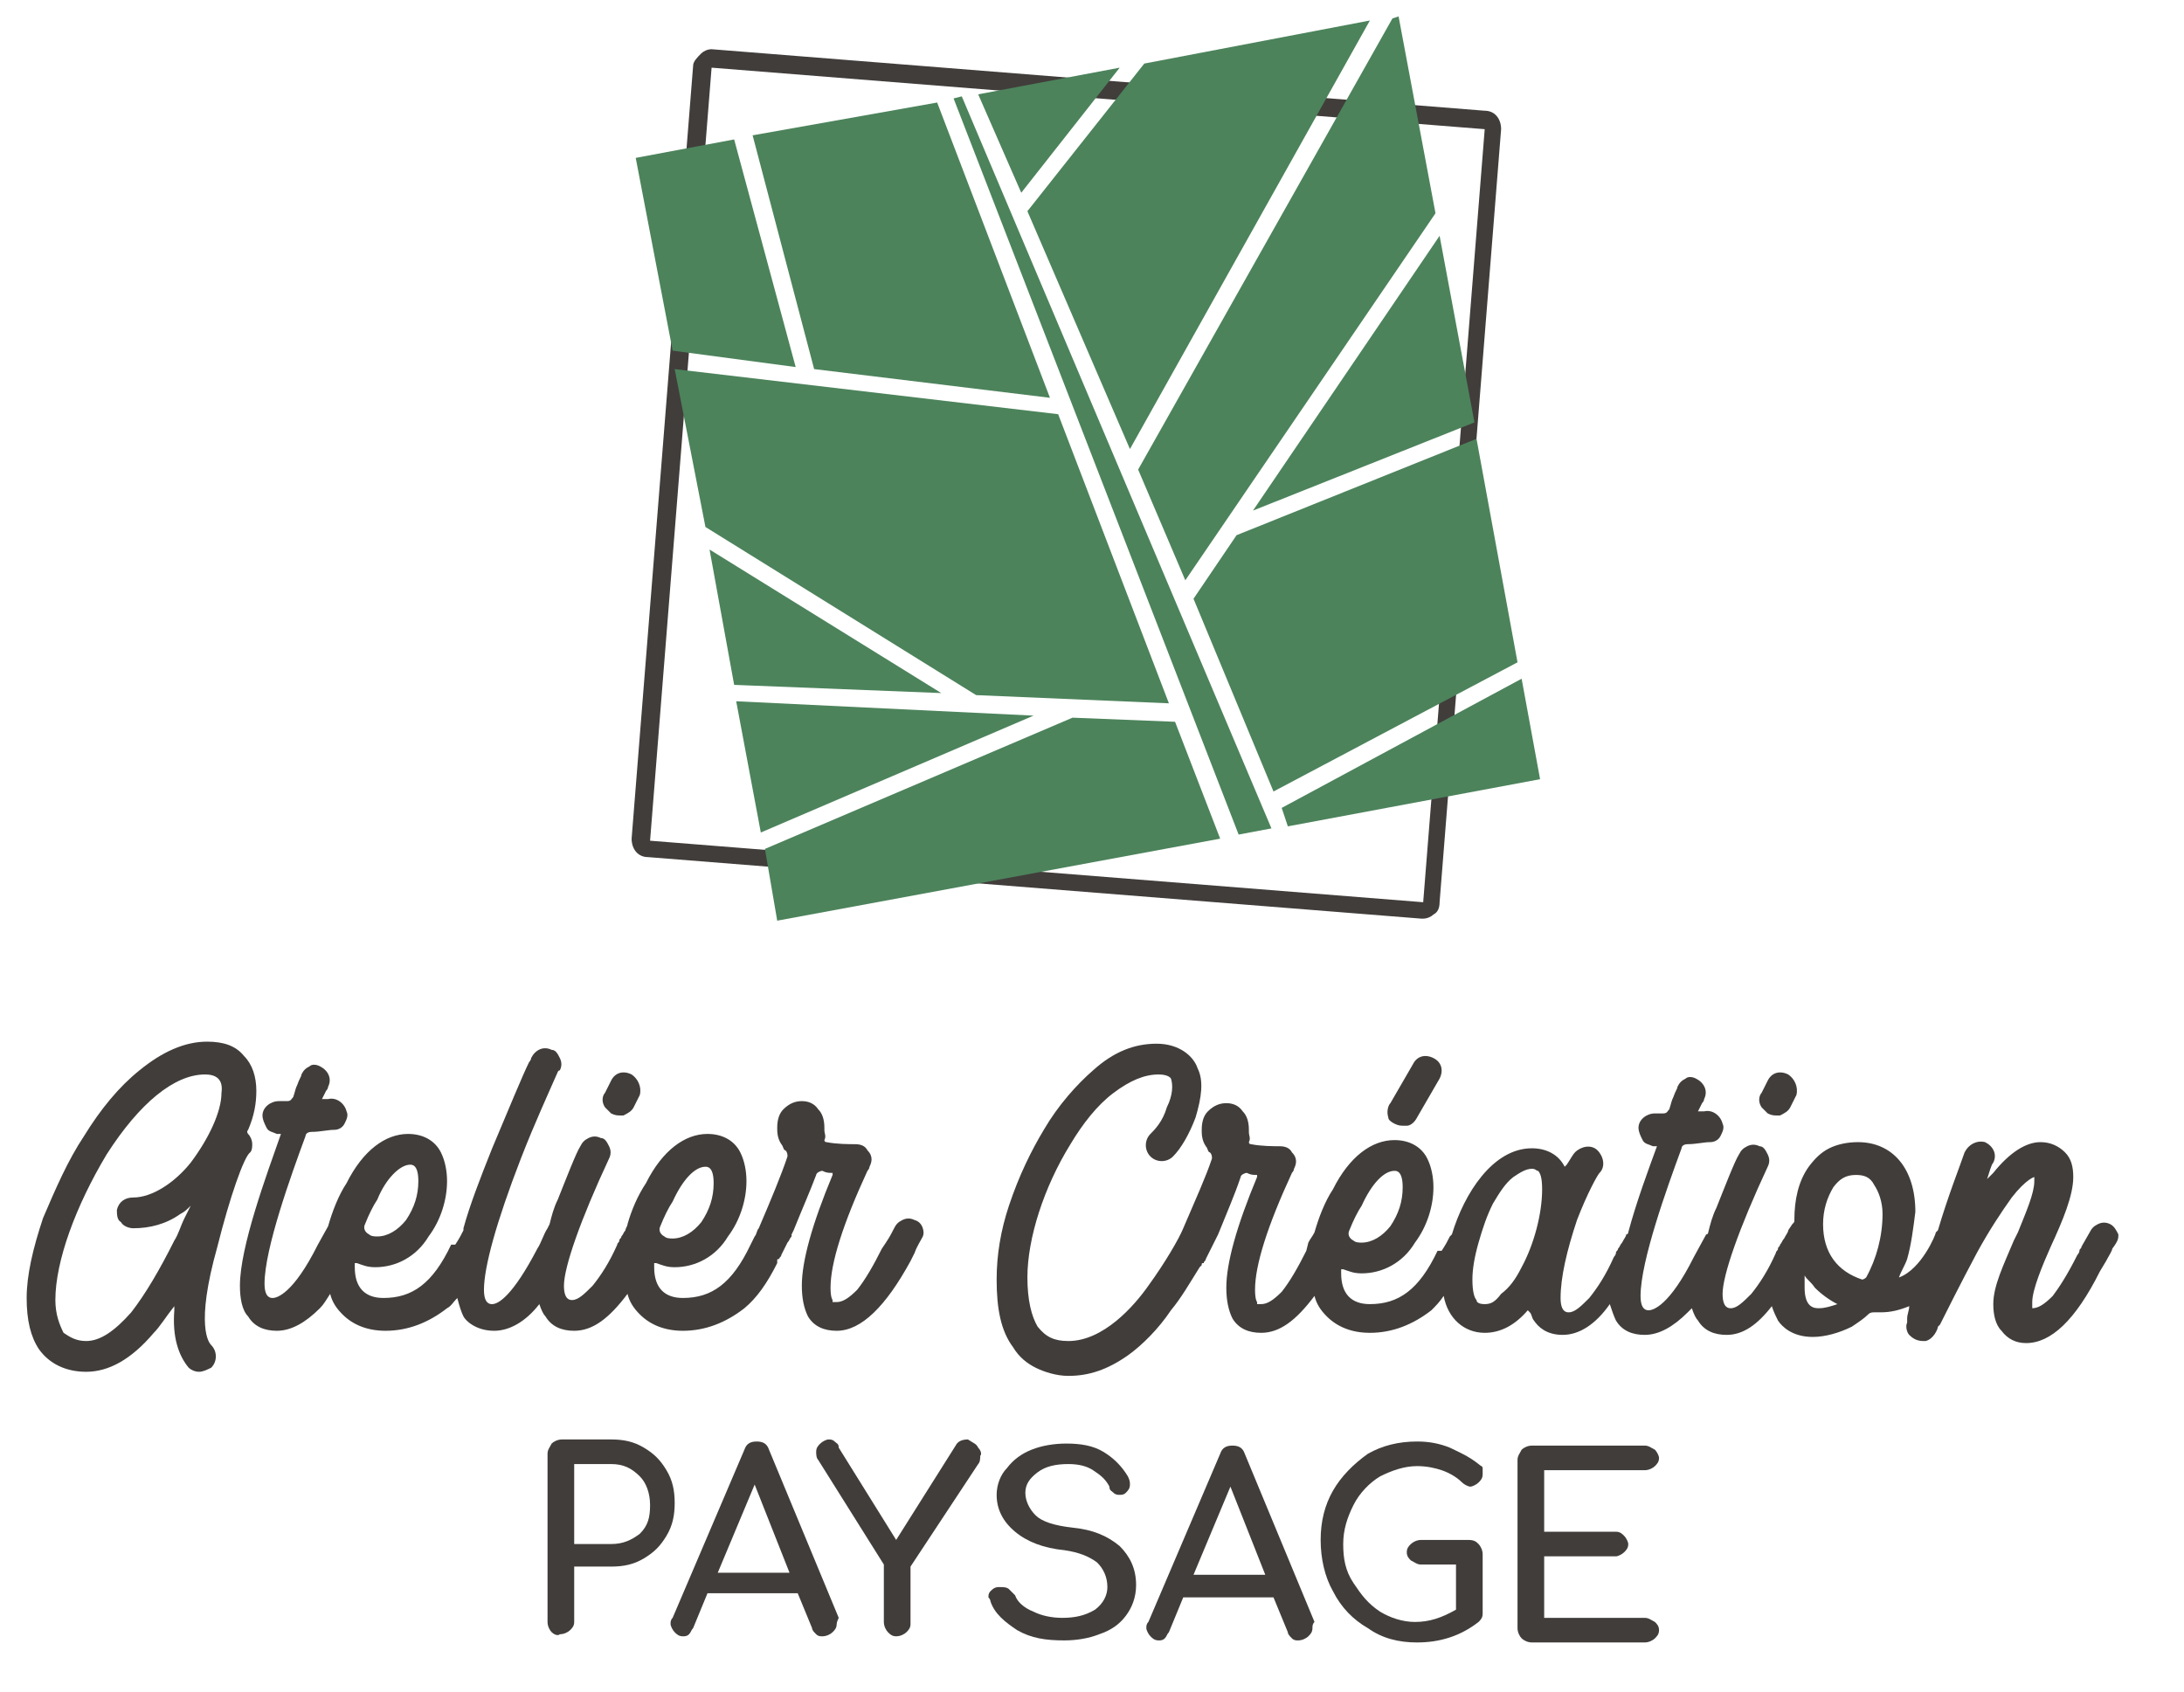
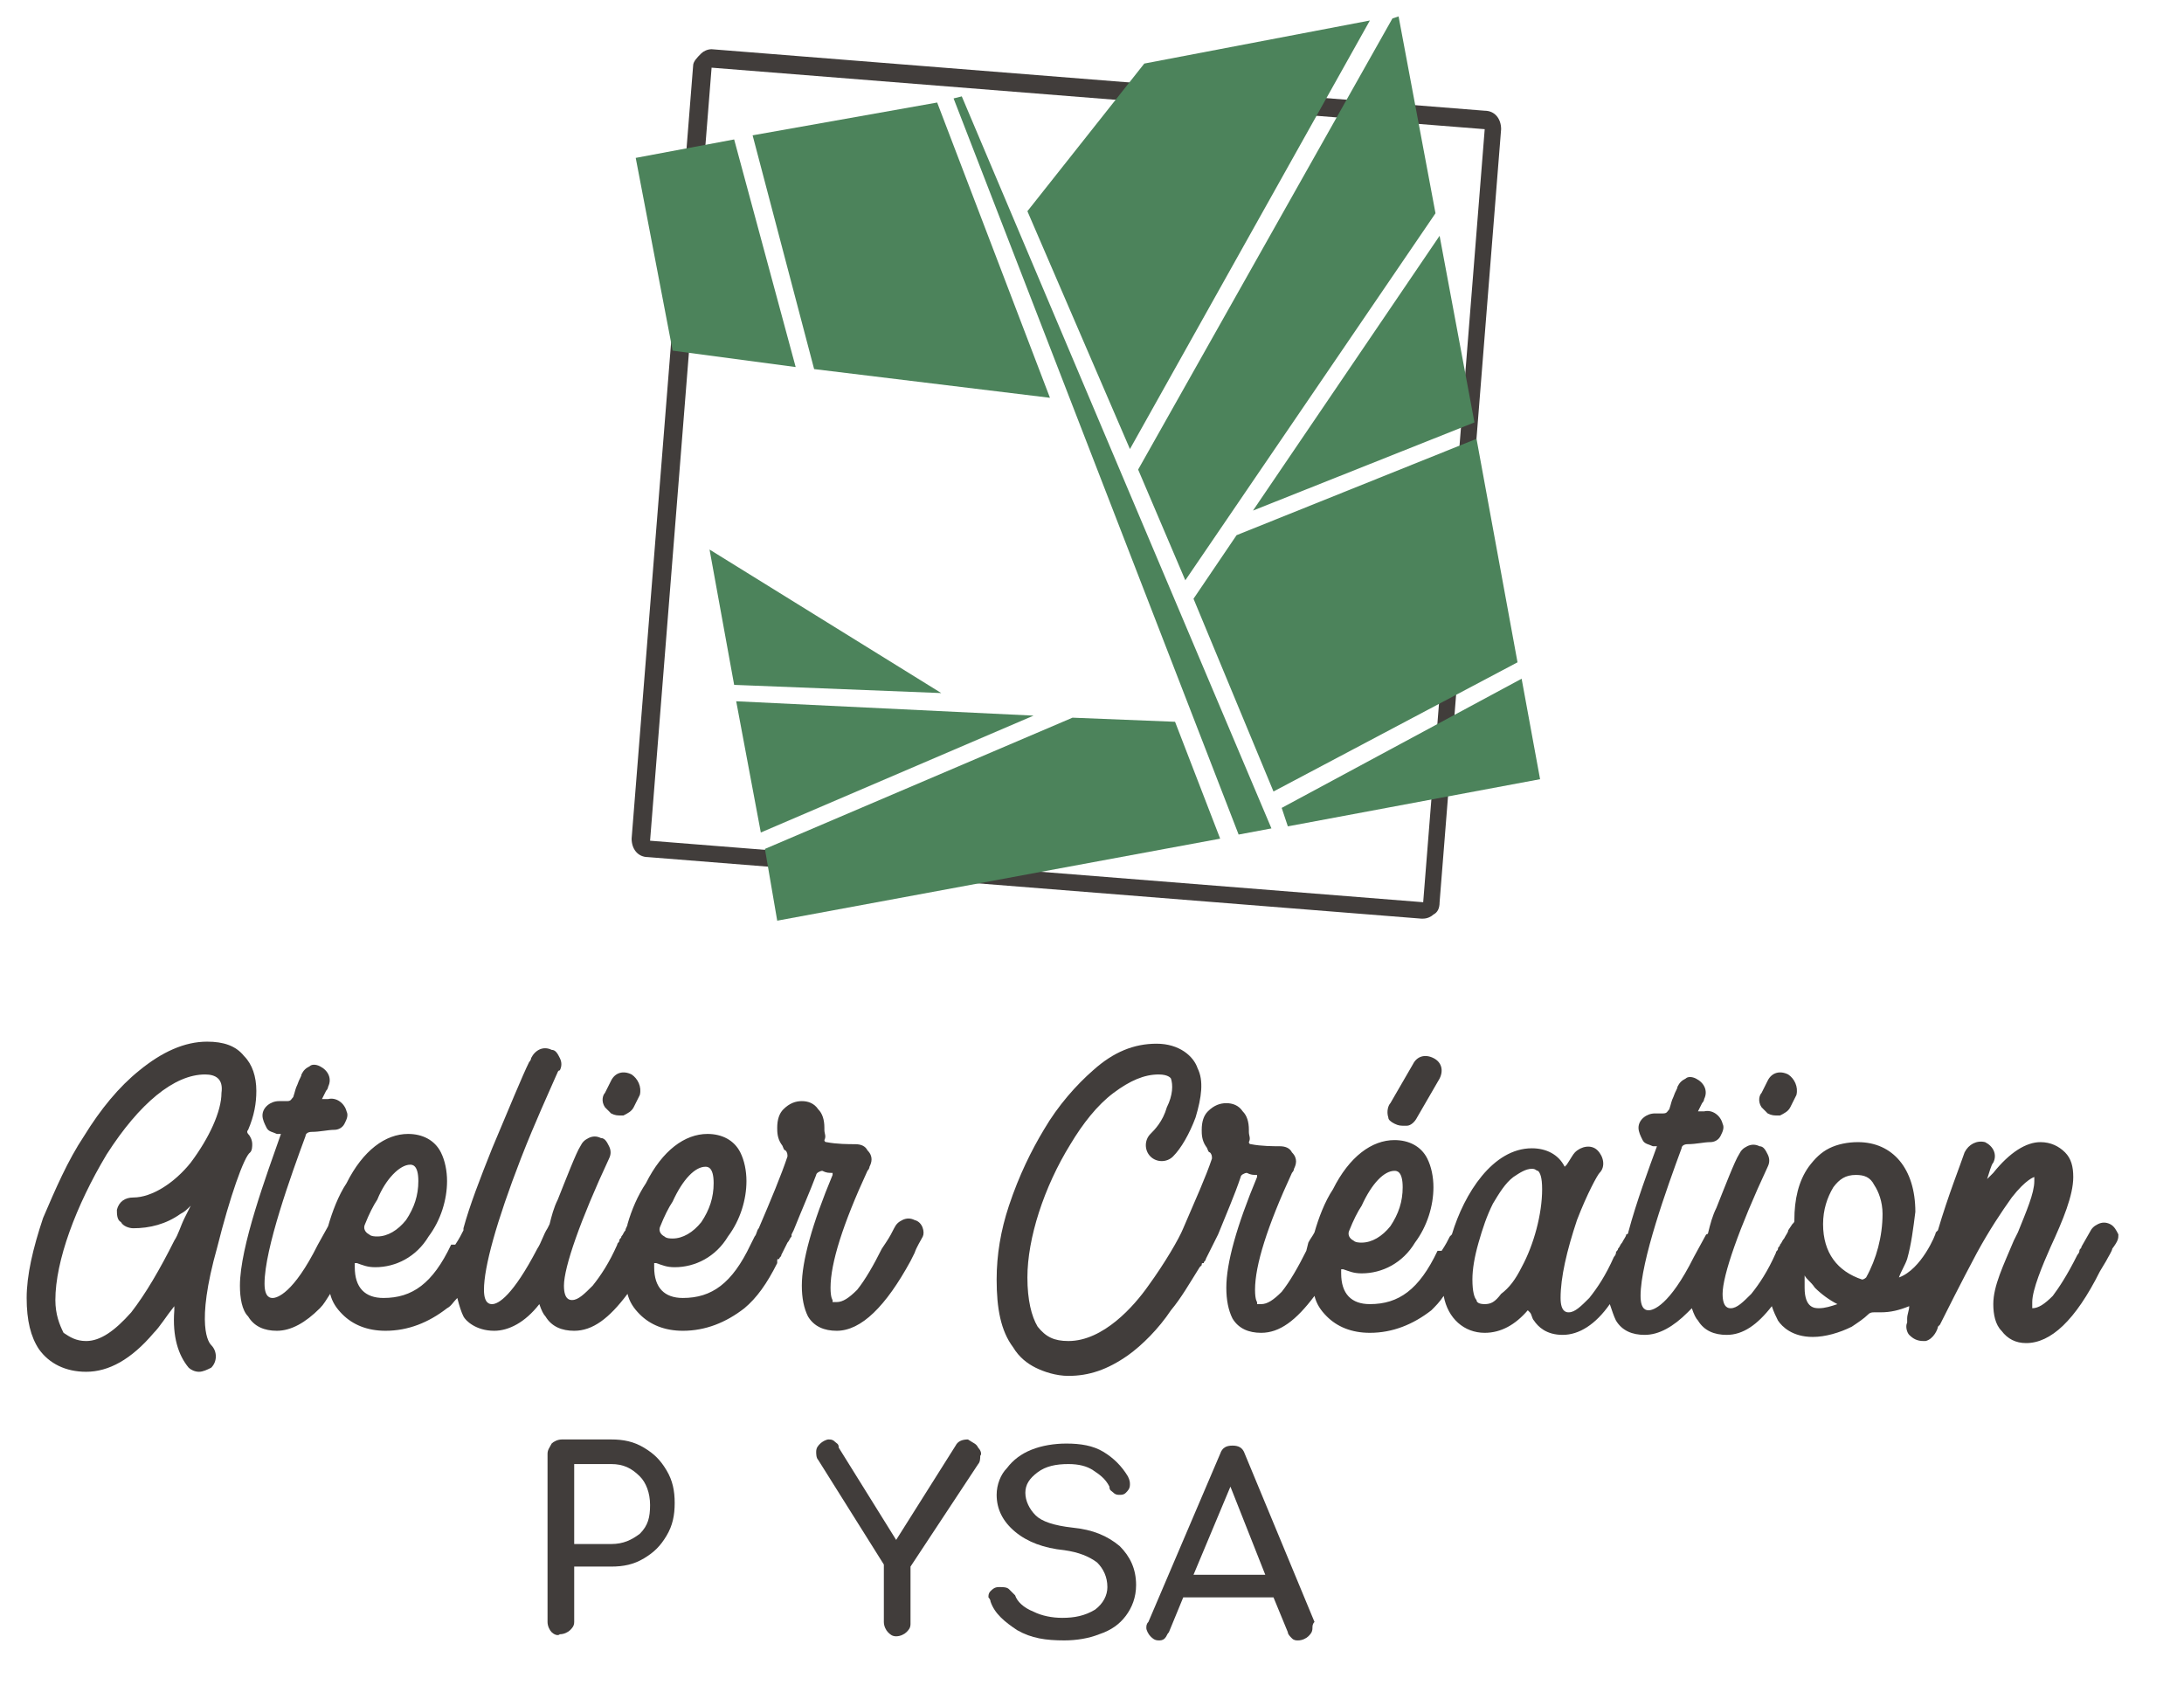
<svg xmlns="http://www.w3.org/2000/svg" version="1.1" id="Calque_1" x="0px" y="0px" viewBox="0 0 106.5 82.5" style="enable-background:new 0 0 106.5 82.5;" xml:space="preserve">
  <style type="text/css">
	.st0{fill:#413D3B;}
	.st1{fill:#4C835B;}
</style>
  <g>
    <g>
      <g>
        <g>
          <path class="st0" d="M34.7,3.3l37.7,3l-3,37.7l-37.7-3L34.7,3.3 M34.7,2.4c-0.2,0-0.4,0.1-0.5,0.2C34,2.8,33.8,3,33.8,3.2      l-3,37.7c0,0.5,0.3,0.9,0.8,0.9l37.7,3c0,0,0,0,0.1,0c0.2,0,0.4-0.1,0.5-0.2c0.2-0.1,0.3-0.3,0.3-0.6l3-37.7      c0-0.5-0.3-0.9-0.8-0.9L34.7,2.4C34.7,2.4,34.7,2.4,34.7,2.4L34.7,2.4z" />
        </g>
      </g>
      <g>
        <polygon class="st1" points="70.2,11.5 61.1,24.9 71.9,20.6    " />
-         <polygon class="st1" points="51.6,20.2 32.9,18 34.4,25.7 47.6,33.9 57,34.3    " />
        <polygon class="st1" points="57.8,28.3 70,10.4 68.2,0.8 67.9,0.9 55.5,22.9    " />
        <polygon class="st1" points="58.2,29.2 62.1,38.6 74,32.3 72,21.4 60.3,26.1    " />
        <polygon class="st1" points="34.6,26.8 35.8,33.4 45.9,33.8    " />
        <polygon class="st1" points="50.1,10.3 55.1,21.9 66.8,1 55.8,3.1    " />
        <polygon class="st1" points="50.4,34.9 35.9,34.2 37.1,40.6    " />
        <polygon class="st1" points="57.3,35.2 52.3,35 37.3,41.4 37.9,44.9 59.5,40.9    " />
        <polygon class="st1" points="38.8,17.9 35.8,6.8 31,7.7 32.8,17.1    " />
        <polygon class="st1" points="62.5,39.4 62.8,40.3 75.1,38 74.2,33.1    " />
-         <polygon class="st1" points="49.8,9.4 54.6,3.3 47.7,4.6    " />
        <polygon class="st1" points="39.7,18 51.2,19.4 45.7,5 36.7,6.6    " />
        <polygon class="st1" points="62,40.4 46.9,4.7 46.5,4.8 60.4,40.7    " />
      </g>
    </g>
    <g id="Adrien_Chaumon_-_Paysagiste_Cr_1_">
      <g>
        <path class="st0" d="M12.2,56.2L12.2,56.2c0.1-0.1,0.1-0.3,0.1-0.4c0-0.2-0.1-0.4-0.2-0.5c0,0-0.1-0.1,0-0.2     c0.3-0.7,0.4-1.3,0.4-1.9c0-0.7-0.2-1.3-0.6-1.7c-0.4-0.5-1-0.7-1.8-0.7c-1.1,0-2.2,0.5-3.3,1.4c-1,0.8-1.9,1.9-2.7,3.2     c-0.8,1.2-1.4,2.6-2,4c-0.5,1.5-0.8,2.8-0.8,3.9c0,1.1,0.2,1.9,0.6,2.5c0.5,0.7,1.3,1.1,2.3,1.1c1.1,0,2.2-0.6,3.3-1.9     c0.3-0.3,0.6-0.8,1-1.3c0,0,0,0,0,0c0,0.1,0,0.2,0,0.2c-0.1,1.3,0.2,2.2,0.7,2.8c0.1,0.1,0.3,0.2,0.5,0.2c0.2,0,0.4-0.1,0.6-0.2     c0.3-0.3,0.3-0.8,0-1.1c-0.1-0.1-0.8-0.9,0.3-4.8C11.2,58.4,11.9,56.4,12.2,56.2z M6.5,58.4c-0.4,0-0.7,0.2-0.8,0.6     c0,0.2,0,0.5,0.2,0.6c0.1,0.2,0.4,0.3,0.6,0.3c0.8,0,1.6-0.2,2.3-0.7C9,59.1,9.1,59,9.3,58.8C9.2,59,9.1,59.2,9,59.4     c-0.2,0.4-0.3,0.8-0.5,1.1c-0.7,1.4-1.4,2.6-2.1,3.5c-0.8,0.9-1.5,1.4-2.2,1.4c-0.5,0-0.8-0.2-1.1-0.4c-0.2-0.4-0.4-0.9-0.4-1.6     c0-1.9,1-4.6,2.5-7.1c1.6-2.5,3.3-3.9,4.8-3.9c0.5,0,0.9,0.2,0.8,0.9c0,0.9-0.6,2.2-1.5,3.4C8.5,57.7,7.4,58.4,6.5,58.4z" />
        <path class="st0" d="M44.6,59.5L44.6,59.5c-0.2-0.1-0.4-0.1-0.6,0c-0.2,0.1-0.3,0.2-0.4,0.4c-0.1,0.2-0.2,0.4-0.4,0.7L43,60.9     c-0.4,0.8-0.8,1.5-1.2,2c-0.4,0.4-0.7,0.6-1,0.6c-0.1,0-0.2,0-0.2,0l0-0.1c0,0-0.1-0.1-0.1-0.6c0-1.2,0.6-3.1,1.8-5.7     c0.1-0.1,0.1-0.2,0.1-0.2c0.1-0.2,0.2-0.5-0.1-0.8c-0.1-0.2-0.3-0.3-0.6-0.3c-0.3,0-0.9,0-1.4-0.1c-0.1,0-0.1-0.1-0.1-0.1     c0.1-0.2,0-0.3,0-0.5l0-0.1c0-0.4-0.1-0.7-0.3-0.9c-0.2-0.3-0.5-0.4-0.8-0.4c-0.3,0-0.6,0.1-0.9,0.4c-0.2,0.2-0.3,0.5-0.3,0.9     c0,0.2,0,0.5,0.2,0.8c0.1,0.1,0.1,0.3,0.2,0.3c0.1,0.1,0.1,0.2,0.1,0.3c-0.3,0.9-0.8,2.1-1.4,3.5c-0.1,0.1-0.1,0.3-0.2,0.4     l-0.2,0.4c-0.9,1.9-1.9,2.6-3.3,2.6c-0.9,0-1.4-0.5-1.4-1.5l0-0.1c0,0,0-0.1,0-0.1c0,0,0,0,0.1,0c0.3,0.1,0.5,0.2,0.9,0.2     c1,0,2-0.5,2.6-1.5c0.6-0.8,0.9-1.8,0.9-2.7c0-0.5-0.1-1-0.3-1.4c-0.3-0.6-0.9-0.9-1.6-0.9c-1.1,0-2.2,0.8-3,2.4     c-0.4,0.6-0.7,1.3-0.9,2c0,0.1-0.1,0.2-0.1,0.3c-0.1,0.1-0.1,0.2-0.2,0.3c0,0.1-0.1,0.1-0.1,0.2c0,0.1-0.1,0.1-0.1,0.2     c-0.4,0.9-0.8,1.5-1.2,2c-0.4,0.4-0.7,0.7-1,0.7c-0.1,0-0.4,0-0.4-0.7c0-0.9,0.8-3.2,2.2-6.2c0.1-0.2,0.1-0.4,0-0.6     c-0.1-0.2-0.2-0.4-0.4-0.4c-0.2-0.1-0.4-0.1-0.6,0c-0.2,0.1-0.3,0.2-0.4,0.4l0,0c-0.2,0.3-0.7,1.6-1.1,2.6     c-0.2,0.4-0.3,0.8-0.4,1.2l-0.1,0.2c-0.2,0.3-0.3,0.7-0.5,1c-1.2,2.3-1.9,2.7-2.2,2.7c-0.1,0-0.4,0-0.4-0.7     c0-1.1,0.6-3.3,1.8-6.4c0.7-1.8,1.4-3.3,1.7-4c0.1-0.2,0.1-0.3,0.2-0.3l0,0c0.1-0.2,0.1-0.4,0-0.6c-0.1-0.2-0.2-0.4-0.4-0.4     c-0.4-0.2-0.8,0-1,0.4l0,0c0,0,0,0.1-0.1,0.2c-0.3,0.6-1,2.3-1.8,4.2c-0.6,1.5-1.1,2.8-1.4,3.9l0,0.1c-0.1,0.2-0.2,0.4-0.4,0.7     L22,60.7c-0.9,1.9-1.9,2.6-3.3,2.6c-0.9,0-1.4-0.5-1.4-1.5l0-0.1c0,0,0-0.1,0-0.1c0,0,0,0,0.1,0c0.3,0.1,0.5,0.2,0.9,0.2     c1,0,2-0.5,2.6-1.5c0.6-0.8,0.9-1.8,0.9-2.7c0-0.5-0.1-1-0.3-1.4c-0.3-0.6-0.9-0.9-1.6-0.9c-1.1,0-2.2,0.8-3,2.4     c-0.4,0.6-0.7,1.4-0.9,2.1l-0.5,0.9c-1.2,2.4-2,2.6-2.2,2.6c-0.1,0-0.4,0-0.4-0.7c0-1.7,1.3-5.3,2-7.2c0-0.1,0.1-0.2,0.3-0.2     c0.4,0,0.8-0.1,1.1-0.1c0.2,0,0.4-0.1,0.5-0.3c0.1-0.2,0.2-0.4,0.1-0.6c-0.1-0.4-0.5-0.7-0.9-0.6c-0.1,0-0.2,0-0.3,0l0,0l0.2-0.4     c0.1-0.1,0.1-0.2,0.1-0.2c0.2-0.4,0-0.8-0.4-1c-0.2-0.1-0.4-0.1-0.5,0c-0.2,0.1-0.3,0.2-0.4,0.4c0,0.1-0.1,0.2-0.2,0.5     c-0.1,0.2-0.1,0.3-0.2,0.6c-0.1,0.1-0.1,0.2-0.3,0.2c-0.1,0-0.2,0-0.2,0c-0.1,0-0.1,0-0.1,0l-0.1,0c-0.4,0-0.8,0.3-0.8,0.7     c0,0.2,0.1,0.4,0.2,0.6c0.1,0.2,0.3,0.2,0.5,0.3l0.2,0c-0.7,2-2,5.5-2,7.4c0,0.6,0.1,1.2,0.4,1.5c0.3,0.5,0.8,0.7,1.4,0.7     c0.7,0,1.4-0.4,2.1-1.1c0.2-0.2,0.3-0.4,0.5-0.7c0.1,0.4,0.3,0.7,0.6,1c0.5,0.5,1.2,0.8,2.1,0.8c1.1,0,2.1-0.4,3-1.1     c0.2-0.1,0.3-0.3,0.5-0.5c0.1,0.4,0.2,0.7,0.3,0.9c0.1,0.2,0.6,0.7,1.5,0.7c0.7,0,1.5-0.4,2.2-1.3c0.1,0.3,0.2,0.5,0.3,0.6     c0.3,0.5,0.8,0.7,1.4,0.7c0.9,0,1.7-0.6,2.6-1.8c0.1,0.4,0.3,0.7,0.6,1c0.5,0.5,1.2,0.8,2.1,0.8c1.1,0,2.1-0.4,3-1.1     c0.6-0.5,1.1-1.2,1.6-2.2l0-0.1c0-0.1,0-0.1,0.1-0.1c0-0.1,0.1-0.1,0.1-0.2l0.3-0.6c0.1-0.1,0.1-0.2,0.2-0.3c0,0,0-0.1,0-0.1     l0.1-0.2c0.4-1,0.8-1.9,1.1-2.7c0-0.1,0.2-0.2,0.3-0.2c0.2,0.1,0.3,0.1,0.5,0.1c0,0,0,0,0,0c0,0,0,0,0,0.1     c-1,2.4-1.5,4.2-1.5,5.4c0,0.6,0.1,1.1,0.3,1.5c0.3,0.5,0.8,0.7,1.4,0.7c1.2,0,2.4-1.2,3.6-3.4l0.2-0.4c0.1-0.3,0.3-0.6,0.4-0.8     C45.1,60.1,45,59.6,44.6,59.5z M34.4,56.9c0.1,0,0.4,0,0.4,0.8c0,0.7-0.2,1.3-0.6,1.9c-0.4,0.5-0.9,0.8-1.4,0.8     c-0.1,0-0.3,0-0.4-0.1c-0.2-0.1-0.3-0.3-0.2-0.5c0.2-0.5,0.4-0.9,0.6-1.2l0,0C33.3,57.5,33.9,56.9,34.4,56.9z M20,56.8     c0.1,0,0.4,0,0.4,0.8c0,0.7-0.2,1.3-0.6,1.9c-0.4,0.5-0.9,0.8-1.4,0.8c-0.1,0-0.3,0-0.4-0.1c-0.2-0.1-0.3-0.3-0.2-0.5     c0.2-0.5,0.4-0.9,0.6-1.2l0,0C18.8,57.5,19.5,56.8,20,56.8z M22.8,59.7L22.8,59.7L22.8,59.7L22.8,59.7z" />
        <path class="st0" d="M68,54.8L68,54.8c0.2,0.1,0.3,0.1,0.5,0.1c0,0,0,0,0.1,0c0.2,0,0.4-0.2,0.5-0.4l1.1-1.9     c0.2-0.4,0.1-0.8-0.3-1c-0.4-0.2-0.8-0.1-1,0.3l-1.1,1.9c-0.1,0.1-0.2,0.4-0.1,0.7C67.7,54.6,67.8,54.7,68,54.8z" />
        <path class="st0" d="M103.3,60.2c-0.1-0.2-0.2-0.4-0.4-0.5c-0.2-0.1-0.4-0.1-0.6,0c-0.2,0.1-0.3,0.2-0.4,0.4l-0.4,0.7     c0,0.1-0.1,0.1-0.1,0.2c0,0.1-0.1,0.2-0.1,0.2c-0.5,1-0.9,1.6-1.2,2c-0.4,0.4-0.7,0.6-1,0.6c0,0,0-0.1,0-0.3     c0-0.6,0.5-1.8,0.9-2.7c0.6-1.3,1.1-2.5,1.1-3.4c0-0.5-0.1-0.9-0.4-1.2c-0.3-0.3-0.7-0.5-1.2-0.5c-0.7,0-1.5,0.5-2.3,1.5     l-0.1,0.1c-0.1,0.1-0.1,0.1-0.2,0.2c0.1-0.3,0.2-0.7,0.3-0.8c0.2-0.4,0-0.8-0.4-1c-0.4-0.1-0.8,0.1-1,0.5     c-0.2,0.6-0.8,2.1-1.3,3.8c0,0-0.1,0.1-0.1,0.1l0,0c0,0.1-0.7,1.8-1.8,2.2c0.1-0.3,0.3-0.6,0.4-0.9c0.2-0.7,0.3-1.5,0.4-2.3     c0-2.1-1.1-3.4-2.8-3.4c-0.5,0-1,0.1-1.4,0.3c-0.4,0.2-0.7,0.5-1,0.9c-0.5,0.7-0.7,1.6-0.7,2.6c0,0.1,0,0.1-0.1,0.2L87.2,60     c0,0.1-0.1,0.2-0.2,0.4c-0.1,0.1-0.1,0.2-0.2,0.3c0,0.1-0.1,0.1-0.1,0.2c0,0.1-0.1,0.1-0.1,0.2c-0.4,0.9-0.8,1.5-1.2,2     c-0.4,0.4-0.7,0.7-1,0.7c-0.1,0-0.4,0-0.4-0.7c0-0.9,0.8-3.2,2.2-6.2c0.1-0.2,0.1-0.4,0-0.6c-0.1-0.2-0.2-0.4-0.4-0.4     c-0.2-0.1-0.4-0.1-0.6,0c-0.2,0.1-0.3,0.2-0.4,0.4l0,0c-0.2,0.3-0.7,1.6-1.1,2.6c-0.2,0.4-0.3,0.8-0.4,1.2c0,0,0,0.1-0.1,0.1     l-0.6,1.1c-1.2,2.4-2,2.6-2.2,2.6c-0.1,0-0.4,0-0.4-0.7c0-1.7,1.3-5.3,2-7.2c0-0.1,0.1-0.2,0.3-0.2c0.4,0,0.8-0.1,1.1-0.1     c0.2,0,0.4-0.1,0.5-0.3c0.1-0.2,0.2-0.4,0.1-0.6c-0.1-0.4-0.5-0.7-0.9-0.6c-0.1,0-0.2,0-0.3,0l0,0l0.2-0.4     c0.1-0.1,0.1-0.2,0.1-0.2c0.2-0.4,0-0.8-0.4-1c-0.2-0.1-0.4-0.1-0.5,0c-0.2,0.1-0.3,0.2-0.4,0.4c0,0.1-0.1,0.2-0.2,0.5     c-0.1,0.2-0.1,0.3-0.2,0.6c-0.1,0.1-0.1,0.2-0.3,0.2c-0.1,0-0.2,0-0.2,0c-0.1,0-0.1,0-0.1,0l-0.1,0c-0.4,0-0.8,0.3-0.8,0.7     c0,0.2,0.1,0.4,0.2,0.6c0.1,0.2,0.3,0.2,0.5,0.3l0.2,0c-0.4,1.1-1,2.7-1.4,4.2c0,0,0,0.1-0.1,0.1c0,0.1-0.1,0.2-0.2,0.4     c-0.1,0.1-0.1,0.2-0.2,0.3c0,0.1-0.1,0.1-0.1,0.2c0,0.1-0.1,0.2-0.1,0.2c-0.4,0.9-0.8,1.5-1.2,2c-0.4,0.4-0.7,0.7-1,0.7     c-0.1,0-0.4,0-0.4-0.7c0-1,0.3-2.3,0.8-3.8c0.5-1.3,1-2.2,1.1-2.3c0.3-0.3,0.2-0.8-0.1-1.1c-0.3-0.3-0.8-0.2-1.1,0.1     c-0.1,0.1-0.2,0.3-0.4,0.6c0,0-0.1,0.1-0.1,0.1l0,0c-0.3-0.6-0.9-0.9-1.6-0.9c-1.9,0-3.3,2.2-3.9,4.2c0,0,0,0-0.1,0.1     c-0.1,0.2-0.2,0.4-0.4,0.7L70.1,61c-0.9,1.9-1.9,2.6-3.3,2.6c-0.9,0-1.4-0.5-1.4-1.5l0-0.1c0,0,0-0.1,0-0.1c0,0,0,0,0.1,0     c0.3,0.1,0.5,0.2,0.9,0.2c1,0,2-0.5,2.6-1.5c0.6-0.8,0.9-1.8,0.9-2.7c0-0.5-0.1-1-0.3-1.4c-0.3-0.6-0.9-0.9-1.6-0.9     c-1.1,0-2.2,0.8-3,2.4c-0.4,0.6-0.7,1.4-0.9,2.1c-0.1,0.2-0.2,0.3-0.3,0.5L63.7,61c-0.4,0.8-0.8,1.5-1.2,2     c-0.4,0.4-0.7,0.6-1,0.6c-0.1,0-0.2,0-0.2,0l0-0.1c0,0-0.1-0.1-0.1-0.6c0-1.2,0.6-3.1,1.8-5.7c0.1-0.1,0.1-0.2,0.1-0.2     c0.1-0.2,0.2-0.5-0.1-0.8c-0.1-0.2-0.3-0.3-0.6-0.3c-0.3,0-0.9,0-1.4-0.1c-0.1,0-0.1-0.1-0.1-0.1c0.1-0.2,0-0.3,0-0.5l0-0.1     c0-0.4-0.1-0.7-0.3-0.9c-0.2-0.3-0.5-0.4-0.8-0.4c-0.3,0-0.6,0.1-0.9,0.4c-0.2,0.2-0.3,0.5-0.3,0.9c0,0.2,0,0.5,0.2,0.8     c0.1,0.1,0.1,0.3,0.2,0.3c0.1,0.1,0.1,0.2,0.1,0.3c-0.3,0.9-0.8,2-1.4,3.4c-0.2,0.5-0.9,1.7-1.7,2.8c-0.7,1-2.2,2.7-3.9,2.7     c-0.7,0-1.1-0.2-1.5-0.7c-0.3-0.5-0.5-1.3-0.5-2.4c0-1.9,0.8-4.4,2.1-6.5c0.6-1,1.3-1.9,2.1-2.5c0.8-0.6,1.5-0.9,2.2-0.9     c0.5,0,0.6,0.2,0.6,0.2c0.1,0.3,0.1,0.8-0.2,1.4c-0.2,0.7-0.6,1.1-0.8,1.3c-0.3,0.3-0.3,0.8,0,1.1c0.3,0.3,0.8,0.3,1.1,0     c0.4-0.4,0.8-1.1,1.1-1.9c0.3-1,0.4-1.8,0.1-2.4c-0.2-0.6-0.9-1.2-2-1.2c-1.1,0-2.1,0.4-3.1,1.3c-0.8,0.7-1.7,1.7-2.4,2.9     c-0.6,1-1.2,2.2-1.7,3.7c-0.4,1.2-0.6,2.4-0.6,3.6c0,1.4,0.2,2.5,0.8,3.3c0.3,0.5,0.7,0.8,1.1,1c0.4,0.2,1,0.4,1.6,0.4     c1,0,1.9-0.3,2.9-1c0.7-0.5,1.5-1.3,2.1-2.2c0.5-0.6,0.9-1.3,1.4-2.1l0.1-0.1c0-0.1,0-0.1,0.1-0.1c0-0.1,0.1-0.1,0.1-0.2l0.3-0.6     l0.3-0.6c0.4-1,0.8-1.9,1.1-2.8c0-0.1,0.2-0.2,0.3-0.2c0.2,0.1,0.3,0.1,0.5,0.1c0,0,0,0,0,0c0,0,0,0,0,0.1     c-1,2.4-1.5,4.2-1.5,5.4c0,0.6,0.1,1.1,0.3,1.5c0.3,0.5,0.8,0.7,1.4,0.7c0.9,0,1.7-0.6,2.6-1.8c0.1,0.4,0.3,0.7,0.6,1     c0.5,0.5,1.2,0.8,2.1,0.8c1.1,0,2.1-0.4,3-1.1c0.2-0.2,0.4-0.4,0.6-0.7c0.2,1.1,1,1.8,2,1.8c0.8,0,1.5-0.4,2.1-1.1c0,0,0,0,0,0     c0,0,0,0,0.1,0.1c0.1,0.1,0.1,0.3,0.2,0.4c0.2,0.3,0.6,0.7,1.4,0.7c0.8,0,1.6-0.5,2.3-1.5c0.1,0.3,0.2,0.6,0.3,0.8     c0.3,0.5,0.8,0.7,1.4,0.7c0.7,0,1.4-0.4,2.1-1.1c0.1-0.1,0.1-0.1,0.2-0.2c0.1,0.3,0.2,0.5,0.3,0.6c0.3,0.5,0.8,0.7,1.4,0.7     c0.8,0,1.5-0.5,2.2-1.4c0.1,0.3,0.2,0.5,0.3,0.7c0.2,0.3,0.7,0.8,1.7,0.8c0.6,0,1.3-0.2,1.9-0.5c0.3-0.2,0.6-0.4,0.8-0.6     c0.1-0.1,0.2-0.1,0.3-0.1l0.3,0c0.5,0,0.9-0.1,1.4-0.3c0,0.2-0.1,0.4-0.1,0.6l0,0.1c0,0,0,0,0,0.1c-0.1,0.2,0,0.5,0.1,0.6     c0.2,0.2,0.4,0.3,0.7,0.3l0.1,0c0.4-0.1,0.6-0.6,0.6-0.7l0.1-0.1c0.3-0.6,1-2,1.8-3.5c0.6-1.1,1.2-2,1.7-2.7c0.7-0.9,1.1-1,1.1-1     c0,0,0,0,0,0c0,0,0,0.1,0,0.2c0,0.6-0.4,1.5-0.8,2.5l-0.2,0.4c-0.5,1.2-1,2.2-1,3.1c0,0.5,0.1,1,0.4,1.3c0.3,0.4,0.7,0.6,1.2,0.6     c1.2,0,2.4-1.1,3.6-3.5l0.3-0.5c0.1-0.2,0.3-0.5,0.3-0.6C103.3,60.5,103.3,60.4,103.3,60.2z M91.8,59.2c0,1.1-0.3,2.2-0.8,3.1     l0,0c0,0-0.1,0.1-0.2,0.1c-1.2-0.4-1.9-1.3-1.9-2.7c0-0.7,0.2-1.3,0.5-1.8c0.3-0.4,0.6-0.6,1.1-0.6c0.4,0,0.7,0.1,0.9,0.5     C91.6,58.1,91.8,58.6,91.8,59.2z M88.7,63.8c-0.2,0-0.7,0-0.7-1c0-0.3,0-0.5,0-0.6c0.1,0.2,0.3,0.3,0.5,0.6     c0.3,0.3,0.7,0.6,1.1,0.8C89.3,63.7,89,63.8,88.7,63.8z M72.4,63.6c-0.3,0-0.4-0.1-0.4-0.2c-0.1-0.1-0.2-0.4-0.2-1     c0-0.5,0.1-1.1,0.3-1.8c0.2-0.7,0.4-1.3,0.7-1.9c0.3-0.5,0.6-1,1-1.3c0.3-0.2,0.6-0.4,0.9-0.4c0.2,0,0.2,0.1,0.3,0.1     c0.1,0.1,0.2,0.3,0.2,0.9c0,1.2-0.4,2.7-1,3.8c-0.3,0.6-0.6,1-1,1.3C72.9,63.5,72.7,63.6,72.4,63.6z M68,57.1     c0.1,0,0.4,0,0.4,0.8c0,0.7-0.2,1.3-0.6,1.9c-0.4,0.5-0.9,0.8-1.4,0.8c-0.1,0-0.3,0-0.4-0.1c-0.2-0.1-0.3-0.3-0.2-0.5     c0.2-0.5,0.4-0.9,0.6-1.2l0,0C66.9,57.7,67.5,57.1,68,57.1z M79.3,60C79.3,60,79.3,60,79.3,60L79.3,60L79.3,60z" />
        <path class="st0" d="M30.8,52.4c-0.4-0.2-0.8-0.1-1,0.3l-0.3,0.6c-0.1,0.1-0.2,0.4,0,0.7c0.1,0.1,0.2,0.2,0.3,0.3l0,0     c0.2,0.1,0.3,0.1,0.5,0.1c0,0,0,0,0.1,0c0.2-0.1,0.4-0.2,0.5-0.4l0.3-0.6C31.3,53,31.1,52.6,30.8,52.4z" />
        <path class="st0" d="M87.2,52.4c-0.4-0.2-0.8-0.1-1,0.3l-0.3,0.6c-0.1,0.1-0.2,0.4,0,0.7c0.1,0.1,0.2,0.2,0.3,0.3l0,0     c0.2,0.1,0.3,0.1,0.5,0.1c0,0,0,0,0.1,0c0.2-0.1,0.4-0.2,0.5-0.4l0.3-0.6C87.7,53,87.5,52.6,87.2,52.4z" />
      </g>
      <path class="st0" d="M26.9,79.6c-0.1-0.1-0.2-0.3-0.2-0.5l0-8.2c0-0.2,0.1-0.3,0.2-0.5c0.1-0.1,0.3-0.2,0.5-0.2l2.4,0    c0.6,0,1.1,0.1,1.6,0.4c0.5,0.3,0.8,0.6,1.1,1.1c0.3,0.5,0.4,1,0.4,1.6c0,0.6-0.1,1.1-0.4,1.6c-0.3,0.5-0.6,0.8-1.1,1.1    c-0.5,0.3-1,0.4-1.6,0.4l-1.8,0l0,2.7c0,0.2-0.1,0.3-0.2,0.4c-0.1,0.1-0.3,0.2-0.5,0.2C27.2,79.8,27,79.7,26.9,79.6z M29.8,75.3    c0.6,0,1-0.2,1.4-0.5c0.4-0.4,0.5-0.8,0.5-1.4c0-0.6-0.2-1.1-0.5-1.4c-0.4-0.4-0.8-0.6-1.4-0.6l-1.8,0l0,3.9L29.8,75.3z" />
-       <path class="st0" d="M40.8,79.2c0,0.2-0.1,0.3-0.2,0.4c-0.1,0.1-0.3,0.2-0.5,0.2c-0.1,0-0.2,0-0.3-0.1c-0.1-0.1-0.2-0.2-0.2-0.3    l-0.7-1.7l-4.4,0l-0.7,1.7c-0.1,0.1-0.1,0.2-0.2,0.3c-0.1,0.1-0.2,0.1-0.3,0.1c-0.2,0-0.3-0.1-0.4-0.2c-0.1-0.1-0.2-0.3-0.2-0.4    c0-0.1,0-0.2,0.1-0.3l3.5-8.2c0.1-0.3,0.3-0.4,0.6-0.4c0.3,0,0.5,0.1,0.6,0.4l3.4,8.2C40.8,79.1,40.8,79.2,40.8,79.2z M35,76.7    l3.5,0l-1.7-4.3L35,76.7z" />
      <path class="st0" d="M47.7,70.6c0.1,0.1,0.2,0.3,0.1,0.4c0,0.1,0,0.3-0.1,0.4l-3.3,5l0,2.8c0,0.2-0.1,0.3-0.2,0.4    c-0.1,0.1-0.3,0.2-0.5,0.2c-0.2,0-0.3-0.1-0.4-0.2c-0.1-0.1-0.2-0.3-0.2-0.5l0-2.8l-3.2-5.1c-0.1-0.1-0.1-0.3-0.1-0.4    c0-0.2,0.1-0.3,0.2-0.4c0.1-0.1,0.3-0.2,0.4-0.2c0.1,0,0.2,0,0.3,0.1c0.1,0.1,0.2,0.1,0.2,0.3l2.8,4.5l2.9-4.6    c0.1-0.2,0.3-0.3,0.6-0.3C47.5,70.4,47.6,70.4,47.7,70.6z" />
      <path class="st0" d="M49.6,79.5c-0.6-0.4-1.1-0.8-1.3-1.4c0-0.1-0.1-0.2-0.1-0.2c0-0.1,0-0.2,0.1-0.3c0.1-0.1,0.2-0.2,0.4-0.2    c0,0,0.1,0,0.1,0c0.1,0,0.3,0,0.4,0.1c0.1,0.1,0.2,0.2,0.3,0.3c0.1,0.3,0.4,0.6,0.9,0.8c0.4,0.2,0.9,0.3,1.4,0.3    c0.6,0,1.1-0.1,1.6-0.4c0.4-0.3,0.6-0.7,0.6-1.1c0-0.5-0.2-0.9-0.5-1.2c-0.4-0.3-0.9-0.5-1.6-0.6c-1-0.1-1.8-0.4-2.4-0.9    s-0.9-1.1-0.9-1.8c0-0.5,0.2-1,0.5-1.3c0.3-0.4,0.7-0.7,1.2-0.9c0.5-0.2,1.1-0.3,1.7-0.3c0.7,0,1.3,0.1,1.8,0.4    c0.5,0.3,0.9,0.7,1.2,1.2c0.1,0.2,0.1,0.3,0.1,0.4c0,0.2-0.1,0.3-0.2,0.4c-0.1,0.1-0.2,0.1-0.3,0.1c-0.1,0-0.2,0-0.3-0.1    c-0.1-0.1-0.2-0.1-0.2-0.3c-0.2-0.4-0.5-0.6-0.8-0.8c-0.3-0.2-0.7-0.3-1.2-0.3c-0.6,0-1.1,0.1-1.5,0.4s-0.6,0.6-0.6,1    c0,0.4,0.2,0.8,0.5,1.1c0.3,0.3,0.9,0.5,1.8,0.6c1,0.1,1.7,0.4,2.3,0.9c0.5,0.5,0.8,1.1,0.8,1.9c0,0.6-0.2,1.1-0.5,1.5    c-0.3,0.4-0.7,0.7-1.3,0.9c-0.5,0.2-1.1,0.3-1.7,0.3C51,80,50.3,79.9,49.6,79.5z" />
      <path class="st0" d="M64,79.4c0,0.2-0.1,0.3-0.2,0.4c-0.1,0.1-0.3,0.2-0.5,0.2c-0.1,0-0.2,0-0.3-0.1c-0.1-0.1-0.2-0.2-0.2-0.3    l-0.7-1.7l-4.4,0L57,79.6c-0.1,0.1-0.1,0.2-0.2,0.3c-0.1,0.1-0.2,0.1-0.3,0.1c-0.2,0-0.3-0.1-0.4-0.2c-0.1-0.1-0.2-0.3-0.2-0.4    c0-0.1,0-0.2,0.1-0.3l3.5-8.2c0.1-0.3,0.3-0.4,0.6-0.4c0.3,0,0.5,0.1,0.6,0.4l3.4,8.2C64,79.2,64,79.3,64,79.4z M58.2,76.8l3.5,0    L60,72.5L58.2,76.8z" />
-       <path class="st0" d="M72.1,75.3c0.1,0.1,0.2,0.3,0.2,0.5l0,2.9c0,0.2-0.1,0.3-0.2,0.4c-0.9,0.7-1.9,1-3,1c-0.9,0-1.7-0.2-2.4-0.7    c-0.7-0.4-1.3-1-1.7-1.8c-0.4-0.7-0.6-1.6-0.6-2.5c0-0.9,0.2-1.7,0.6-2.4c0.4-0.7,1-1.3,1.7-1.8c0.7-0.4,1.5-0.6,2.4-0.6    c0.6,0,1.1,0.1,1.6,0.3c0.4,0.2,0.9,0.4,1.4,0.8c0.1,0.1,0.2,0.1,0.2,0.2c0,0.1,0,0.2,0,0.3c0,0.2-0.1,0.3-0.2,0.4    c-0.1,0.1-0.3,0.2-0.4,0.2c-0.1,0-0.3-0.1-0.4-0.2c-0.3-0.3-0.7-0.5-1-0.6c-0.3-0.1-0.7-0.2-1.2-0.2c-0.6,0-1.2,0.2-1.8,0.5    c-0.5,0.3-1,0.8-1.3,1.4c-0.3,0.6-0.5,1.2-0.5,1.9c0,0.7,0.1,1.3,0.5,1.9s0.7,1,1.3,1.4c0.5,0.3,1.1,0.5,1.7,0.5    c0.7,0,1.3-0.2,2-0.6l0-2.2l-1.7,0c-0.2,0-0.3-0.1-0.5-0.2c-0.1-0.1-0.2-0.2-0.2-0.4c0-0.2,0.1-0.3,0.2-0.4    c0.1-0.1,0.3-0.2,0.5-0.2l2.3,0C71.9,75.1,72,75.2,72.1,75.3z" />
-       <path class="st0" d="M74.2,79.9c-0.1-0.1-0.2-0.3-0.2-0.5l0-8.2c0-0.2,0.1-0.3,0.2-0.5c0.1-0.1,0.3-0.2,0.5-0.2l5.5,0    c0.2,0,0.3,0.1,0.5,0.2c0.1,0.1,0.2,0.3,0.2,0.4c0,0.2-0.1,0.3-0.2,0.4c-0.1,0.1-0.3,0.2-0.5,0.2l-4.9,0l0,3l3.5,0    c0.2,0,0.3,0.1,0.4,0.2c0.1,0.1,0.2,0.3,0.2,0.4c0,0.2-0.1,0.3-0.2,0.4c-0.1,0.1-0.3,0.2-0.4,0.2l-3.5,0l0,3l4.9,0    c0.2,0,0.3,0.1,0.5,0.2c0.1,0.1,0.2,0.2,0.2,0.4c0,0.2-0.1,0.3-0.2,0.4c-0.1,0.1-0.3,0.2-0.5,0.2l-5.5,0    C74.5,80.1,74.3,80,74.2,79.9z" />
    </g>
  </g>
</svg>